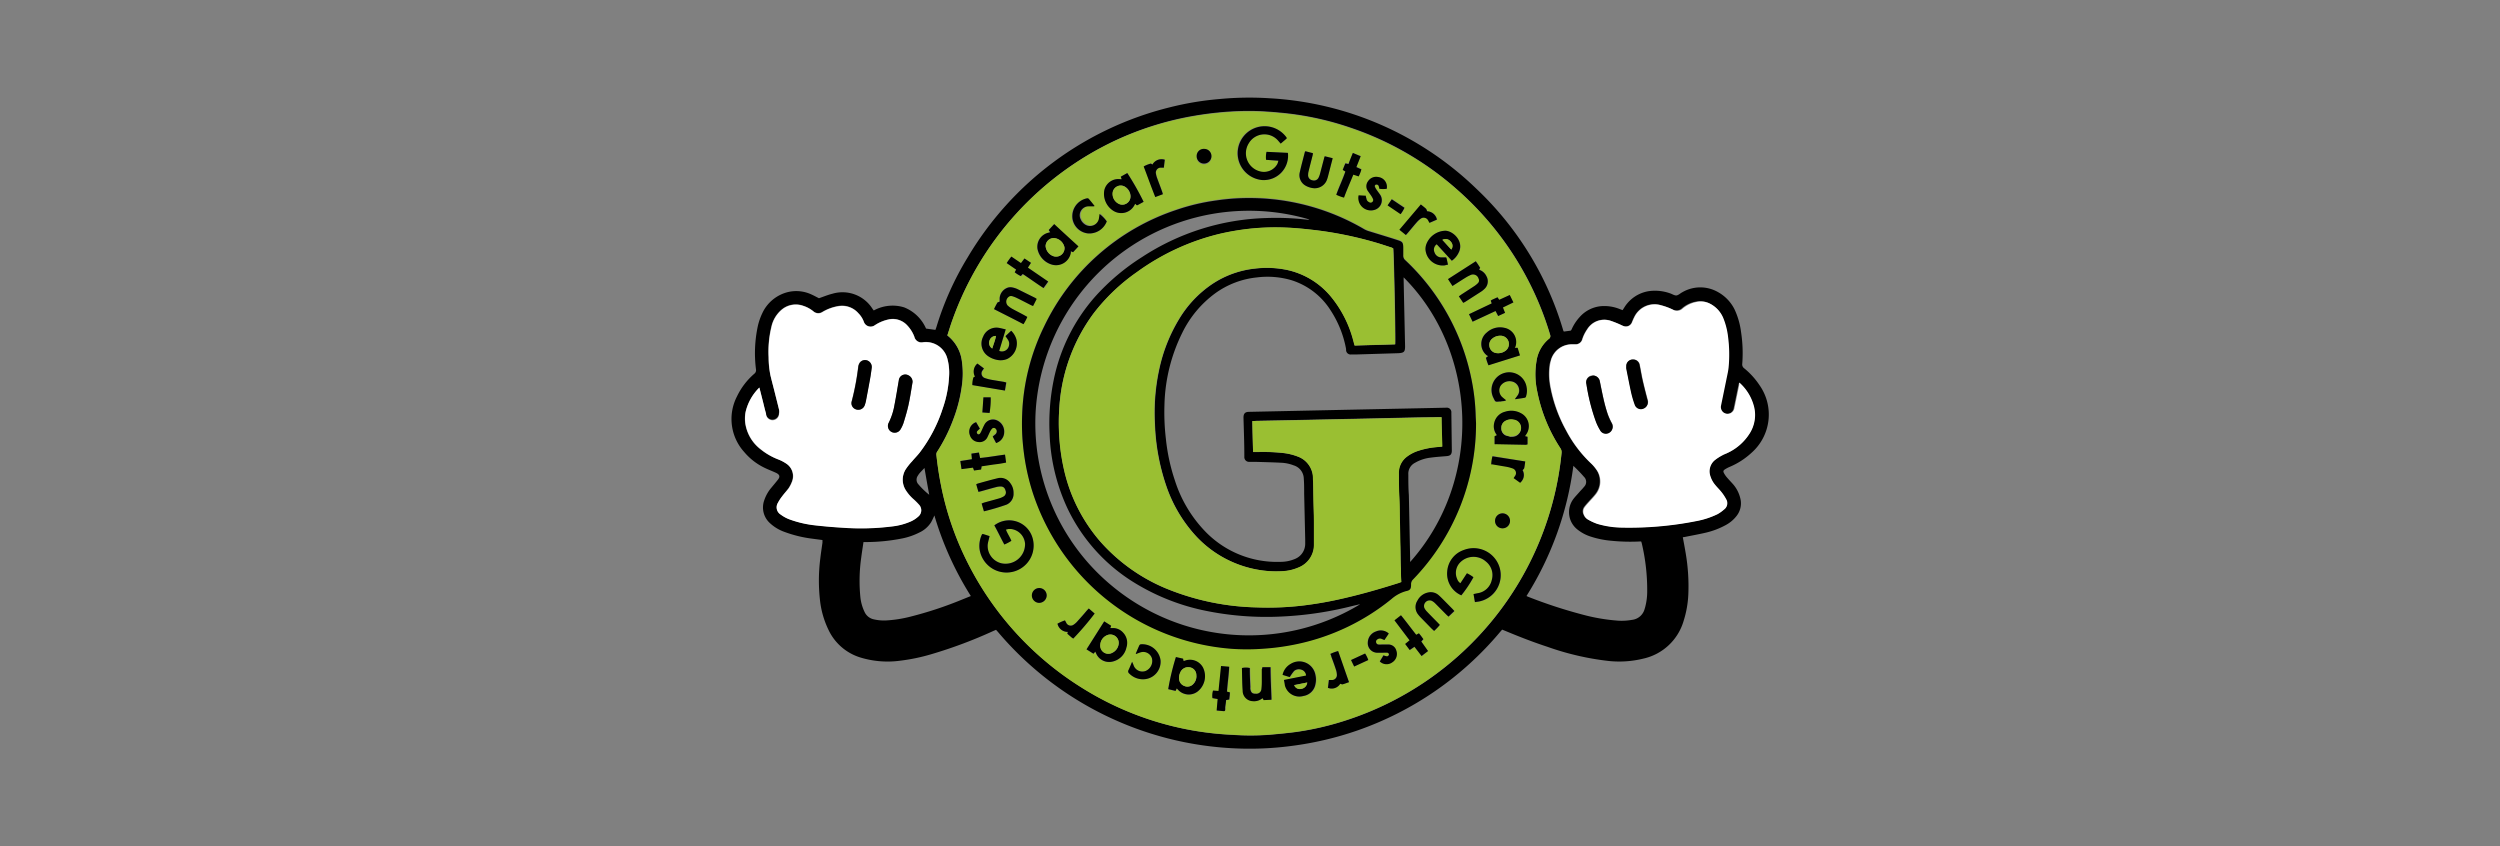
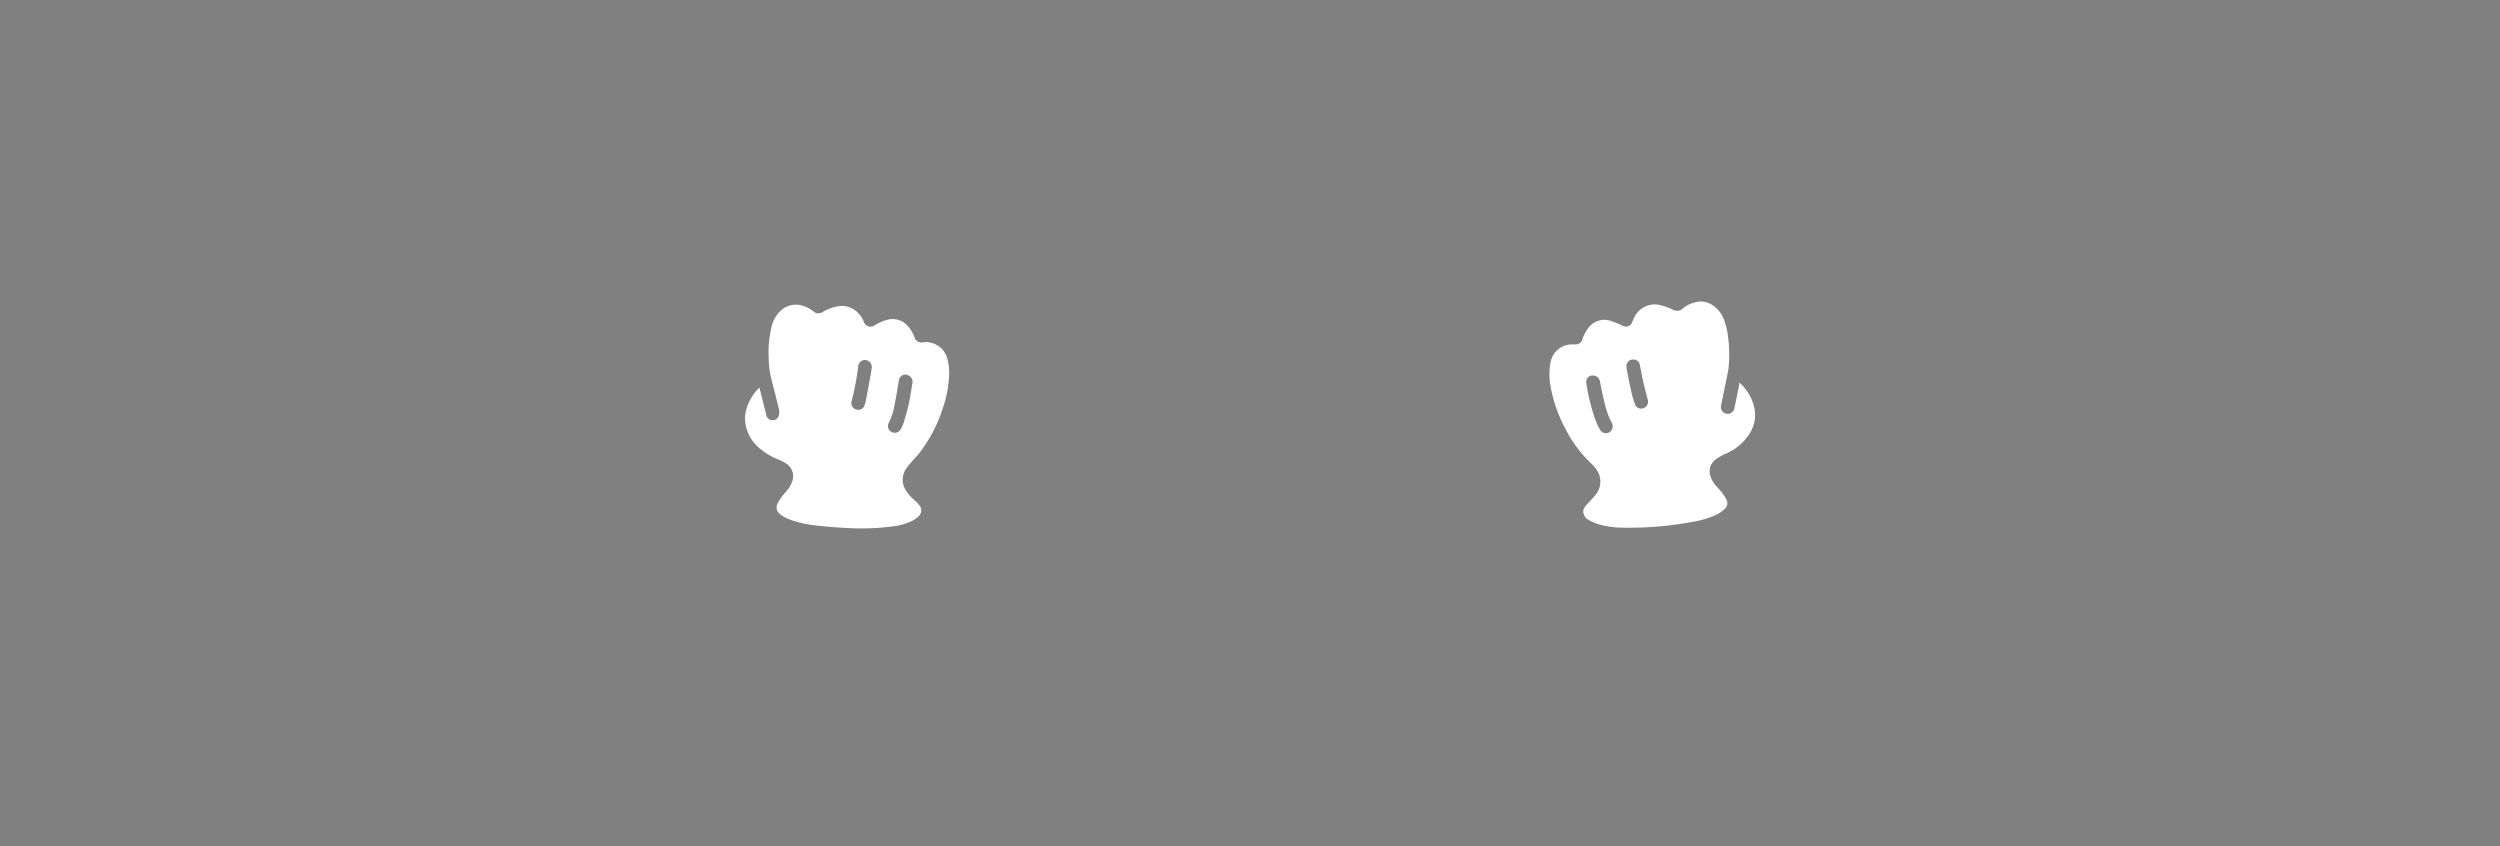
<svg xmlns="http://www.w3.org/2000/svg" id="レイヤー_1" data-name="レイヤー 1" width="384" height="130" viewBox="0 0 384 130">
  <rect x="0" y="0" width="384" height="130" fill="#808080" stroke="none" />
  <defs>
    <style>.cls-2{fill:#9abf32}</style>
  </defs>
-   <rect width="384" height="130" fill="none" />
-   <path d="M258.48 82.52c.14.77.28 1.48.4 2.21a30.14 30.14 0 01.45 6.5 15.63 15.63 0 01-.72 4.12 8.32 8.32 0 01-6.18 5.81 15.51 15.51 0 01-5.3.37 42.16 42.16 0 01-9.47-2.19c-2.2-.72-4.35-1.56-6.48-2.45l-.45-.18-.29.33a50.06 50.06 0 01-22 15.18 50.6 50.6 0 01-10.1 2.36 48.87 48.87 0 01-8.63.37 50.62 50.62 0 01-36.44-17.9l-.28-.31-.42.18a70.89 70.89 0 01-9.5 3.56 29 29 0 01-4.78 1 14.32 14.32 0 01-6.17-.5 8 8 0 01-4.87-4.25A13.91 13.91 0 01126 92.6a26.92 26.92 0 010-6.83c.09-.81.22-1.62.33-2.42v-.4l-1.5-.2a19 19 0 01-4.39-1.07 6.43 6.43 0 01-2.18-1.33 3.24 3.24 0 01-.87-3.51 5.84 5.84 0 011.1-1.94c.33-.4.66-.79 1-1.22s.32-.77-.31-1.06-1.18-.49-1.75-.77a9.38 9.38 0 01-3.11-2.41 7.56 7.56 0 01-1.13-8.53 10.7 10.7 0 012.68-3.51.69.69 0 00.25-.66 19.76 19.76 0 01.3-6.73 9.53 9.53 0 01.66-1.88 5.89 5.89 0 014-3.28 5.52 5.52 0 013.62.41c.38.17.75.38 1.09.55.7-.24 1.37-.52 2.06-.69a5.44 5.44 0 016.15 2.29c.06.09.13.17.21.28a6 6 0 014.66-.48 6.12 6.12 0 013.37 3.26l1.44.2.15-.42a46.23 46.23 0 014.83-10.76 50 50 0 0131-23 47.42 47.42 0 017.67-1.28 48.48 48.48 0 017.62-.12 49.64 49.64 0 0131.86 13.94 48.84 48.84 0 0113.26 21.58 1.55 1.55 0 00.08.23l.06.09.95-.13c.17 0 .21-.15.27-.27a7 7 0 011.18-1.8 5 5 0 013.29-1.7 6.31 6.31 0 012.76.39l.57.22.24-.37a5.42 5.42 0 013.73-2.54 6.87 6.87 0 013.3.32c.35.11.7.36 1 .33s.6-.34.92-.5a5.47 5.47 0 015.49 0 6.2 6.2 0 012.52 2.65 11.67 11.67 0 011 3.5 21.2 21.2 0 01.18 4.84.74.74 0 00.32.72 11.53 11.53 0 012.32 2.56 7.83 7.83 0 01-1.23 10.41 11.44 11.44 0 01-3.34 2.15 4.88 4.88 0 00-.75.4c-.24.16-.27.3-.13.56a3.43 3.43 0 00.41.61c.26.31.55.61.82.91a5.11 5.11 0 011.35 2.69 3.12 3.12 0 01-.62 2.34 5.23 5.23 0 01-1.76 1.47 12 12 0 01-3 1.13c-1.07.25-2.15.44-3.23.66zm-113-31a5.91 5.91 0 012.26 4 13.2 13.2 0 010 3.66 23.07 23.07 0 01-1.42 5.47A25 25 0 01144 69.3a.79.79 0 00-.17.52c.17 1.54.39 3.07.69 4.59a46.61 46.61 0 004.11 12 48.07 48.07 0 0017.37 19.1 47.4 47.4 0 0023.32 7.37 39.39 39.39 0 005.54 0c1.33-.11 2.65-.24 4-.41a44.65 44.65 0 008-1.85 48.18 48.18 0 0033-41 1.07 1.07 0 00-.18-.76 24.53 24.53 0 01-3.55-8.7 12.18 12.18 0 01-.12-4.66 5.48 5.48 0 011.9-3.5.49.49 0 00.19-.62 47.69 47.69 0 00-14.31-22.29 47.47 47.47 0 00-16.32-9.48 45.92 45.92 0 00-10.16-2.25c-1.34-.13-2.68-.25-4-.3a46.83 46.83 0 00-6.15.21c-1.53.15-3 .37-4.55.65a47.49 47.49 0 00-11.14 3.58 48.47 48.47 0 00-25.17 27.63c-.3.79-.52 1.57-.78 2.37zm121.63 7.3a1.62 1.62 0 01-.06.22c-.25 1.21-.49 2.42-.75 3.63a1.05 1.05 0 01-1.25.88 1 1 0 01-.8-1.3l.81-3.95a17.73 17.73 0 00.35-1.88 20.48 20.48 0 00-.08-4.76 10.91 10.91 0 00-.73-2.87 4.24 4.24 0 00-1.93-2.14 3.15 3.15 0 00-2.21-.32 4.46 4.46 0 00-2.09 1 1.25 1.25 0 01-1.5.18 10 10 0 00-1.83-.67 3.44 3.44 0 00-4.04 1.84 7.75 7.75 0 00-.35.78 1 1 0 01-1.23.63 3.56 3.56 0 01-.41-.17 16.93 16.93 0 00-1.66-.67 3.07 3.07 0 00-3.57 1.29 6.48 6.48 0 00-.51.88 5 5 0 00-.25.64 1.06 1.06 0 01-1.13.81h-.49a3.33 3.33 0 00-3.25 2.6 5 5 0 00-.15.53 10.73 10.73 0 00.12 3.53 22.28 22.28 0 002.39 6.56 19.1 19.1 0 003.85 5.08 5.88 5.88 0 01.79.93 3 3 0 01.54 1.35 3.12 3.12 0 01-.62 2.38c-.34.45-.75.86-1.13 1.28a9.25 9.25 0 00-.63.75 1.14 1.14 0 00-.11 1.13 1.47 1.47 0 00.68.79 9.28 9.28 0 001.4.64 14.42 14.42 0 003.86.57 46.07 46.07 0 006-.21 45.12 45.12 0 005.32-.76 13 13 0 003.3-1.02 4.91 4.91 0 001-.71 1.18 1.18 0 00.33-1.58 6.2 6.2 0 00-.74-1.12c-.29-.37-.64-.71-.94-1.07a3.84 3.84 0 01-.73-1.31 2.23 2.23 0 01.65-2.49 7.35 7.35 0 011.19-.77c.23-.14.5-.22.74-.34a7.92 7.92 0 003.49-3.09 5.3 5.3 0 00.65-3.89 7.36 7.36 0 00-2.19-3.75s.01-.05-.06-.08zm-150.51.73a7.91 7.91 0 00-2.08 3.69 5.37 5.37 0 000 2.15 6.22 6.22 0 002.3 3.65 10.11 10.11 0 002.62 1.48 6.45 6.45 0 011.33.69 2.3 2.3 0 01.84 2.79 4.83 4.83 0 01-.52 1c-.29.42-.65.8-.95 1.22a6.15 6.15 0 00-.65 1 1.31 1.31 0 00.44 1.8 5.2 5.2 0 001.47.78 16.25 16.25 0 003.89.88c1.36.15 2.73.28 4.1.35a39.48 39.48 0 007.53-.18 10.11 10.11 0 003.06-.81 4.43 4.43 0 001.08-.72 1.25 1.25 0 00.1-1.83 8.85 8.85 0 00-.81-.81 6.52 6.52 0 01-1.15-1.31 3 3 0 01-.09-3.28 9.53 9.53 0 011-1.26c.37-.45.79-.86 1.15-1.32a22.53 22.53 0 003.54-6.76 17.51 17.51 0 001-5.27 8 8 0 00-.27-2.38 3.41 3.41 0 00-3.74-2.55 1.12 1.12 0 01-1.34-.85 5.24 5.24 0 00-1.1-1.75 3 3 0 00-2.9-.89 5.88 5.88 0 00-2.09.89 1.09 1.09 0 01-1.67-.55 3.66 3.66 0 00-.83-1.3 3.33 3.33 0 00-3.16-1.1 7.26 7.26 0 00-2.39.89 1.14 1.14 0 01-1.4-.11 4.74 4.74 0 00-1.53-.83 3.36 3.36 0 00-3.4.65 4.76 4.76 0 00-1.51 2.55 16.17 16.17 0 00-.43 4.65 13.68 13.68 0 00.28 2.79c.19.81.41 1.61.61 2.41.24 1 .48 1.9.71 2.85a1.22 1.22 0 010 .6 1 1 0 01-2 0c-.15-.52-.27-1-.41-1.58-.17-.69-.37-1.47-.59-2.34zm117.87 32l.24.11a74.23 74.23 0 008.36 2.74 28.78 28.78 0 005.54.94 9 9 0 002.07-.13 2.26 2.26 0 001.94-1.69 2.76 2.76 0 00.08-.27 9.37 9.37 0 00.31-2.3 31.2 31.2 0 00-.84-7.52 2.67 2.67 0 00-.09-.26h-.19a29.37 29.37 0 01-4.4-.11 14 14 0 01-3.19-.65 6.28 6.28 0 01-2.13-1.18 3.39 3.39 0 01-.53-4.54c.28-.38.62-.72.93-1.08s.51-.53.73-.82a1.07 1.07 0 000-1.55c-.49-.57-1-1.09-1.63-1.69a49.48 49.48 0 01-7.16 19.93zm-85.35 0a49.38 49.38 0 01-5.6-12.38 10.61 10.61 0 01-.51 1.06 4.23 4.23 0 01-1.79 1.56 10.2 10.2 0 01-2.57.9 28.71 28.71 0 01-5.55.57h-.47c-.12.84-.25 1.63-.35 2.42a25.26 25.26 0 00-.13 6 6.87 6.87 0 00.65 2.32 2 2 0 001.33 1.11 6.9 6.9 0 002 .19 19.39 19.39 0 003.7-.58 58 58 0 007.93-2.62zM142 71.88c-.28.3-.52.54-.74.79a2.86 2.86 0 00-.28.4 1.05 1.05 0 000 1.22 11.75 11.75 0 001.75 1.71c-.25-1.35-.49-2.7-.73-4.12z" />
-   <path class="cls-2" d="M145.52 51.5c.26-.8.5-1.58.77-2.34a48.41 48.41 0 0125.17-27.63A47.49 47.49 0 01182.6 18c1.51-.29 3-.5 4.55-.65a46.83 46.83 0 016.15-.21c1.34.05 2.69.16 4 .3a45.37 45.37 0 0110.16 2.25 48 48 0 0130.63 31.77.49.49 0 01-.19.62 5.48 5.48 0 00-1.9 3.39 12.6 12.6 0 00.12 4.66 24.53 24.53 0 003.55 8.7 1.07 1.07 0 01.18.76 48.18 48.18 0 01-33 41 44.85 44.85 0 01-8 1.85c-1.32.17-2.64.29-4 .41a39.42 39.42 0 01-5.54 0 47.47 47.47 0 01-23.31-7.31 48 48 0 01-17.38-19.11 45.74 45.74 0 01-4.11-12c-.3-1.52-.52-3-.69-4.59a.78.78 0 01.17-.52 25.64 25.64 0 002.36-4.64 23.07 23.07 0 001.42-5.47 13.2 13.2 0 000-3.66 6 6 0 00-2.25-4.05zm81.2 13.5c0-.42-.05-.86-.06-1.29a31.71 31.71 0 00-.57-5.14 34.34 34.34 0 00-10.22-18.67.9.9 0 01-.33-.78V37.9c0-.7-.12-.86-.77-1.07-1.47-.47-3-.92-4.43-1.38a3.79 3.79 0 01-.75-.3 34.94 34.94 0 00-17-4.81 34.23 34.23 0 00-5.81.37 32.18 32.18 0 00-6.13 1.46 34.54 34.54 0 00-20.27 17.89A33.25 33.25 0 00157 63.48a35 35 0 001.58 12 34.89 34.89 0 0030.48 24.1 33.26 33.26 0 004.89 0 36.35 36.35 0 005.4-.75A34.09 34.09 0 00213.74 92a5.71 5.71 0 012.26-1.26c.62-.15.78-.39.74-1a1 1 0 01.31-.79A34.44 34.44 0 00226.72 65zm-.17 27.51l.62-.09a4.12 4.12 0 003.19-5.18 4.17 4.17 0 00-5.52-2.73 3.77 3.77 0 00-2.54 3.31 3.6 3.6 0 002.17 3.65 20.11 20.11 0 001.86-2.78 5.79 5.79 0 00-1-.61l-1.05 1.53a1.23 1.23 0 01-.49-.63 2.31 2.31 0 01.43-2.54 2.88 2.88 0 014.05-.14 2.68 2.68 0 01.88 2.8 2.63 2.63 0 01-2.15 2.02l-.62.13c.02.41.09.8.17 1.23zm-30.19-67.8a3.9 3.9 0 01-.18.52 2.35 2.35 0 01-2.49 1.17 2.87 2.87 0 01-1.89-4.4 2.79 2.79 0 014.55-.34l.35.4.91-.78a.55.55 0 000-.12l-.06-.1a4.16 4.16 0 10-3.75 6.59 3.66 3.66 0 003.93-2.73 3.62 3.62 0 00.11-1.44l-3.28-.16a3.43 3.43 0 00-.07 1.23zM152 82.35l-1.1-.35-.11.12a4.11 4.11 0 00-.32 2.39 4.18 4.18 0 005.94 3 4.12 4.12 0 002.16-4.93 3.74 3.74 0 00-5.86-1.89c.5 1 1 2 1.54 2.94a8.4 8.4 0 001.08-.57c-.25-.61-.6-1.12-.84-1.72l.49-.1a1 1 0 01.24 0 2.44 2.44 0 012.22 2.28 3 3 0 01-3.6 3 2.73 2.73 0 01-2.14-2.88c.07-.4.2-.8.3-1.29zM175.66 31a40 40 0 00-2.49-4.43l-1 .56c0 .15.08.26.12.39a.35.35 0 01-.14 0 2.2 2.2 0 00-2.5 1.65 3.08 3.08 0 001.3 3.15 2.28 2.28 0 003.34-.86c0-.06.07-.11.1-.16s.18.3.38.19.59-.34.89-.49zm57 22.44l.08-.21a2.21 2.21 0 00-1.67-2.87 3 3 0 00-2.73.71 2.25 2.25 0 000 3.52 1.23 1.23 0 00.2.1l-.34.27c.06.21.11.39.17.57s.14.37.22.58l4.84-1.52c-.13-.42-.25-.79-.36-1.17zm-51.92 52.32l.16.17a2.23 2.23 0 003.11.26 3 3 0 00.75-3.65 2.27 2.27 0 00-2.57-1.1c-.13 0-.25.08-.4.13 0-.14-.05-.25-.07-.37l-1.11-.25a39.14 39.14 0 00-1.18 4.93l1.13.27c.07-.15.12-.27.19-.41zm-15.1-67.9l-3.76-3.43-.84.91.22.34-.38.1a2.22 2.22 0 00-1.57 2.44 3.15 3.15 0 002.24 2.44 2.31 2.31 0 002.88-1.81c0-.08 0-.15.05-.25l.34.15zm2.59 62.25l.12.27a2.18 2.18 0 002.59 1.25 2.81 2.81 0 002.06-2.16 2.28 2.28 0 00-.5-2.28 2.07 2.07 0 00-1.67-.71h-.3c0-.13.08-.23.12-.36l-1.06-.67-2.72 4.3 1.07.67a4.12 4.12 0 00.3-.33zm66-33.1a2.2 2.2 0 01.12-.19 2.24 2.24 0 00-.79-3.34 3 3 0 00-2.41-.21 2.27 2.27 0 00-1.64 1.73 2.08 2.08 0 00.28 1.68l.11.21-.33.15v1.16a1.47 1.47 0 00.26 0l4.52.09a1 1 0 00.28-.06v-1.15zm-37 37.45c.07.31.11.57.19.81a2.28 2.28 0 002.85 1.65 2.25 2.25 0 001.85-1.83 3 3 0 000-1.37 2.51 2.51 0 00-3.82-1.72 2.55 2.55 0 00-1.23 1.68l1.1.34a7 7 0 01.67-.94 1.13 1.13 0 011.08-.21 1 1 0 01.76.91zm-42.75-53.87c-.4-.09-.71-.17-1-.22a2.2 2.2 0 00-2.5 1.37 2.33 2.33 0 00.71 2.92 3.61 3.61 0 001.57.64 2.46 2.46 0 001.44-.17 2.65 2.65 0 001.4-3 3.11 3.11 0 00-.8-1.33l-.88.83.4.58a1.08 1.08 0 01.15.82 1.1 1.1 0 01-1.51.87zM223 40.05a3 3 0 001.09-1.23c.83-1.68-.8-3.31-2.05-3.38a3.22 3.22 0 00-3 2.2 2.82 2.82 0 00-.09.64 2.66 2.66 0 002.9 2.49c.18 0 .36-.07.56-.11-.08-.34-.14-.63-.2-.92a1.38 1.38 0 00-.08-.2h-.79a1.13 1.13 0 01-1-.78 1 1 0 01.34-1.24zm.07 3.88l.39-.23c.55-.35 1.09-.71 1.65-1.05a5.4 5.4 0 01.75-.4.88.88 0 011.28.54.59.59 0 01-.1.68 3.51 3.51 0 01-.56.46l-2 1.3-.37.27.67 1c.11-.06.2-.09.28-.14l2.43-1.56a3.9 3.9 0 00.51-.4 1.6 1.6 0 00.34-2 1.88 1.88 0 00-1-.94.54.54 0 01-.12-.09l.16-.25-.31-.49c-.11-.17-.23-.33-.36-.52l-4.27 2.74c.21.39.43.72.66 1.08zm-70.42 3.55l4.52 2.3a8.09 8.09 0 00.59-1.12l-.39-.22c-.63-.32-1.26-.63-1.88-1a3.38 3.38 0 01-.76-.54.91.91 0 01.33-1.42.65.65 0 01.39 0 4.48 4.48 0 01.72.28c.71.35 1.41.71 2.11 1.07l.36.16c.19-.38.38-.73.56-1.1l-.24-.16-2.66-1.34a3.22 3.22 0 00-.81-.27 1.53 1.53 0 00-.64 0 1.84 1.84 0 00-1.33 1.63v.54c-.16.08-.31.11-.37.2-.15.33-.29.63-.47.99zm41.22 55v1.92a11.24 11.24 0 01-.06 1.42c-.06.5-.37.71-.88.72s-.71-.17-.82-.7v-.32c0-.84-.05-1.68-.08-2.52a2.71 2.71 0 000-.41 3 3 0 00-1.21 0v.08c0 1.14 0 2.28.11 3.42a1.61 1.61 0 001.51 1.59 1.93 1.93 0 001.39-.35 1.45 1.45 0 01.18-.1l.14.29 1.21-.06c-.05-1.71-.1-3.35-.15-5zM203.48 24l-.14.43c-.2.75-.39 1.5-.59 2.25a2.78 2.78 0 01-.21.57.86.86 0 01-1.62-.42 2.52 2.52 0 01.06-.48c.2-.82.42-1.63.62-2.45a3.18 3.18 0 00.06-.37l-1.15-.3c0 .08-.09.11-.1.15-.26 1-.55 2.07-.78 3.12a1.83 1.83 0 00.87 2 2.89 2.89 0 001.11.39 2 2 0 002.14-1.13 4.52 4.52 0 00.21-.62c.19-.72.38-1.44.56-2.17 0-.21.1-.41.17-.67-.42-.13-.8-.23-1.21-.3zm-52.35 54.54a33.34 33.34 0 003.47-1 1.79 1.79 0 001.08-1.77 2.41 2.41 0 00-.52-1.56 1.79 1.79 0 00-1.9-.73c-1 .25-2.07.55-3.1.83l-.21.1c.12.39.23.77.34 1.17l.45-.11 2.32-.64a2.34 2.34 0 01.64-.08c.42 0 .64.21.76.66a.72.72 0 01-.35.9 3.65 3.65 0 01-.71.29c-.72.21-1.44.4-2.16.6-.15 0-.29.11-.46.17zm69.15 18.37a9.21 9.21 0 00.88-.89l-.3-.32c-.56-.57-1.13-1.14-1.68-1.72a2.1 2.1 0 01-.38-.52.77.77 0 01.17-.93.76.76 0 011-.2 2.44 2.44 0 01.52.39c.59.58 1.17 1.18 1.75 1.77l.29.26.9-.86-.28-.31-1.59-1.58a7.81 7.81 0 00-.59-.56 1.82 1.82 0 00-1.6-.41 2.43 2.43 0 00-1.65 1.22 1.82 1.82 0 00.11 2.14 3.81 3.81 0 00.37.43l1.71 1.75zm12.43-35.64v.07c.49-.07 1-.14 1.46-.23.08 0 .16-.14.19-.23a2.84 2.84 0 00.09-1.33 2.71 2.71 0 10-5.07 1.65c.26.55.26.55.85.49a1.75 1.75 0 00.24 0c.26-.08.56 0 .82-.2-.23-.19-.46-.35-.65-.53a1.39 1.39 0 01-.21-1.66 1.66 1.66 0 011.75-.69 1.38 1.38 0 011.1 1.17 1.28 1.28 0 01-.24 1 4.87 4.87 0 01-.33.49zm-58.26 39.14h.07c.25-.09.5-.2.76-.27a1.41 1.41 0 011.67 1 1.68 1.68 0 01-1 1.94 1.44 1.44 0 01-1.83-.91c-.05-.15-.12-.28-.22-.51-.21.48-.36.89-.55 1.27a.41.41 0 00.12.54 3 3 0 002.49.85 2.7 2.7 0 002.31-2.88 2.84 2.84 0 00-3-2.47.36.36 0 00-.25.15c-.21.42-.39.88-.57 1.29zM168 31.69l.06-.07c-.3-.38-.6-.76-.92-1.13a.35.35 0 00-.29 0 2.8 2.8 0 00-2.17 3.24 2.71 2.71 0 002.37 2.14A2.86 2.86 0 00170 34a4.93 4.93 0 00-1-1.21c0 .27-.06.54-.12.8a1.39 1.39 0 01-2.07.84 1.82 1.82 0 01-.71-.82 1.39 1.39 0 011.28-1.95zm45.28 65.62a1.88 1.88 0 00-2-.33 1.83 1.83 0 00-1.22 1.64 1.46 1.46 0 001.54 1.61h.81a4 4 0 01.69 0 .3.3 0 01.21.24.37.37 0 01-.17.28.47.47 0 01-.31 0 2.52 2.52 0 01-.36-.12c-.2.33-.38.64-.57.94a1.48 1.48 0 001.9.15 1.52 1.52 0 00.64-1.81 1.26 1.26 0 00-1.24-.94h-1a4.7 4.7 0 01-.53 0 .43.43 0 01-.15-.78.61.61 0 01.65-.09l.44.18c.27-.34.48-.64.71-.97zM153 68.05a1.81 1.81 0 001.29-1.7 1.89 1.89 0 00-1.05-1.79 1.48 1.48 0 00-2 .66c-.15.27-.26.56-.4.85a2.89 2.89 0 01-.22.43c-.13.19-.27.22-.41.13a.32.32 0 01-.05-.5 3.81 3.81 0 01.35-.32l-.58-1a1.54 1.54 0 00-.94 2 1.45 1.45 0 001.31 1 1.3 1.3 0 001.39-.79c.14-.28.25-.57.4-.85a1.8 1.8 0 01.28-.4.38.38 0 01.49-.07.6.6 0 01.23.35.6.6 0 01-.24.61l-.37.3c.13.44.31.77.52 1.09zm55.73-38a1.93 1.93 0 002.4 2.2 1.54 1.54 0 00.94-2.29c-.19-.28-.4-.55-.59-.83a2.05 2.05 0 01-.25-.46.24.24 0 01.26-.32.33.33 0 01.33.25c0 .12.06.26.1.4a4.27 4.27 0 001.08 0 1.51 1.51 0 00-1.29-1.79 1.47 1.47 0 00-1.54.62 1.28 1.28 0 000 1.59c.16.24.34.46.49.7a2.3 2.3 0 01.25.46.4.4 0 01-.12.48.39.39 0 01-.49.05.66.66 0 01-.38-.45c0-.17-.07-.34-.11-.53zm-54.36 39.78c-1.31.12-2.55.4-3.83.49-.06-.3-.12-.54-.18-.84l-1.15.17c0 .31 0 .58.07.86l-1.77.28c.06.44.12.82.18 1.24l1.76-.23c.06.16.1.29.16.44l1.09-.15c0-.18.05-.32.07-.49l1.86-.28a18.88 18.88 0 001.91-.3c-.06-.4-.11-.78-.17-1.19zm1.49-28a4.81 4.81 0 001 .63l.3-.32c1.07.7 2.1 1.46 3.19 2.16l.72-1-3.19-2.19.47-.74-1-.67-.54.71-1.47-1a9.81 9.81 0 00-.72 1l1.45 1zM219.35 100l-1-1.42.32-.36-.34-.47c-.11-.15-.23-.29-.34-.43l-.42.23c-.79-1-1.53-2-2.34-3l-1 .78 2.32 3.07-.68.56.7.93.73-.5 1.09 1.42zm6.84-50.57l3.51-1.65c.14.28.26.5.4.77l1.06-.49-.33-.82 1.61-.78c-.19-.4-.37-.75-.56-1.14l-1.62.74-.26-.39-.79.36a2.56 2.56 0 00-.25.16l.15.42-3.49 1.66c.21.39.38.73.57 1.14zm-39.31 59.72l1 .09c.29 0 .32 0 .36-.29v-.28c0-.37.08-.75.13-1.12l.49-.09c0-.38.07-.73.1-1.09l-.45-.12c.09-1.27.28-2.53.34-3.82l-1.25-.11c-.13 1.3-.26 2.55-.39 3.83l-.84-.06a2.72 2.72 0 00-.09 1.16l.8.14c-.08.55-.14 1.1-.2 1.74zm20.92-85.66c-.24.58-.46 1.1-.67 1.63l-.48-.1c-.14.35-.28.68-.41 1a4.5 4.5 0 00.41.25c-.44 1.19-1 2.35-1.4 3.57a8.18 8.18 0 001.19.44l1.43-3.53.82.27a4.64 4.64 0 00.42-1.08l-.77-.35c.23-.57.43-1.1.66-1.67-.42-.12-.78-.27-1.2-.43zm26.48 47.39l-5-.85a6.34 6.34 0 00-.19 1.24.77.77 0 00.17 0c.65.11 1.31.21 2 .34a5.92 5.92 0 011.1.28.75.75 0 01.36 1.2c-.05.09-.11.17-.19.29l1 .72a1.65 1.65 0 00.51-.76 1.54 1.54 0 00-.12-1.15 1.28 1.28 0 00.25-.35c.02-.25.05-.57.11-.96zm-16-39.48L215 35.3l1 .81.33-.37c.46-.54.9-1.09 1.37-1.62a3.06 3.06 0 01.6-.54.76.76 0 011.12.29 4.13 4.13 0 01.2.37l1.15-.5a1.6 1.6 0 00-1.51-1.28c-.07-.16-.08-.3-.16-.38-.3-.24-.56-.43-.86-.68zm-39.47-5.65c0-.41.09-.81.13-1.24a1.59 1.59 0 00-1.9.74c-.1-.06-.19-.17-.25-.15a4.09 4.09 0 00-1.09.44c.6 1.58 1.15 3.13 1.78 4.7l1.17-.44c-.05-.17-.09-.31-.14-.45-.25-.66-.5-1.32-.74-2a4.38 4.38 0 01-.19-.71.77.77 0 01.74-.92zm-28.68 30.09a1.6 1.6 0 00-.32 2c-.1.06-.23.1-.24.16a3.56 3.56 0 00-.16 1.15l5 .84c.07-.43.14-.82.21-1.23a3.54 3.54 0 00-.39-.11c-.55-.09-1.1-.17-1.64-.27a6.82 6.82 0 01-1.26-.31.75.75 0 01-.35-1.18c.05-.09.12-.17.21-.3zm14.72 42.25a43.65 43.65 0 003.28-3.85l-.9-.78-.33.35c-.46.52-.9 1-1.37 1.57a3.78 3.78 0 01-.63.57.75.75 0 01-1.14-.31l-.19-.35a7.44 7.44 0 00-1.15.51 1.6 1.6 0 001.58 1.26l-.08.28.67.58zm42.36 6.69c-.58-1.63-1.11-3.2-1.7-4.78a7 7 0 00-1.19.44c.05.16.09.29.14.41.24.68.49 1.35.71 2a3.06 3.06 0 01.15.8.76.76 0 01-.83.8h-.4c-.05.42-.1.81-.15 1.2a1.53 1.53 0 001.89-.62c.12 0 .25.12.35.09.33-.12.64-.2 1.03-.34zM159.57 92.6a1.16 1.16 0 001.2-1.08 1.18 1.18 0 00-1.12-1.21 1.15 1.15 0 00-.08 2.29zm71.22-11.45a1.13 1.13 0 001.15-1.15 1.15 1.15 0 00-2.3 0 1.13 1.13 0 001.15 1.15zM185 22.87a1.1 1.1 0 00-1.2 1.13 1.14 1.14 0 102.27 0 1.11 1.11 0 00-1.07-1.13zm30.18 10a5.25 5.25 0 00.59-1l-1.95-1.31-.64.94zM208 102.38l2.16-1a4.24 4.24 0 00-.49-1l-2.16 1zm-56-38.95c.09-.82.15-1.58.17-2.39h-1.12c-.05.77-.11 1.52-.16 2.32z" />
  <path d="M267.15 58.8c.07 0 .1 0 .12.05a7.32 7.32 0 012.19 3.75 5.3 5.3 0 01-.65 3.89 8 8 0 01-3.49 3.09c-.24.12-.51.2-.74.34a7.35 7.35 0 00-1.19.77 2.23 2.23 0 00-.65 2.49 3.84 3.84 0 00.73 1.31c.3.37.65.7.94 1.07a7 7 0 01.74 1.12 1.19 1.19 0 01-.33 1.58 5.78 5.78 0 01-1 .71 12.63 12.63 0 01-3.28 1.08 53.22 53.22 0 01-11.31 1 14 14 0 01-3.86-.57 8 8 0 01-1.4-.64 1.47 1.47 0 01-.68-.79 1.14 1.14 0 01.11-1.13c.19-.26.41-.5.63-.75.38-.43.79-.83 1.13-1.28a3.12 3.12 0 00.62-2.38 3 3 0 00-.54-1.35 5.88 5.88 0 00-.79-.93 19.31 19.31 0 01-3.85-5.08 22.28 22.28 0 01-2.39-6.56 10.21 10.21 0 01-.12-3.53 5 5 0 01.11-.56 3.34 3.34 0 013.25-2.6h.49a1.07 1.07 0 001.13-.81 6.08 6.08 0 01.25-.64 6.48 6.48 0 01.51-.88 3.07 3.07 0 013.57-1.29 14.77 14.77 0 011.66.67 2.37 2.37 0 00.41.17 1 1 0 001.23-.63c.12-.26.22-.53.35-.78a3.46 3.46 0 014.09-1.81 10 10 0 011.83.67 1.25 1.25 0 001.5-.18 4.66 4.66 0 012.09-1 3.15 3.15 0 012.21.32 4.33 4.33 0 011.93 2.14 11 11 0 01.73 2.87 21 21 0 01.08 4.76c-.07.63-.23 1.26-.35 1.88l-.81 3.95a1 1 0 102.05.42l.75-3.63a1.31 1.31 0 010-.3zm-22.48-1.12a1.59 1.59 0 00-.23 0 1 1 0 00-.77 1.25 29.62 29.62 0 001.47 5.79 8 8 0 00.63 1.28 1 1 0 001.45.37 1.07 1.07 0 00.33-1.47 10.73 10.73 0 01-.6-1.34 18.91 18.91 0 01-.57-2c-.24-1-.44-2-.65-3.07a1.08 1.08 0 00-1.06-.81zm6.16-2.46a1 1 0 00-1 1 1.66 1.66 0 000 .32c.24 1.23.47 2.45.75 3.67a15.39 15.39 0 00.55 1.87 1 1 0 001.33.61 1.05 1.05 0 00.63-1.33c-.27-1-.53-2-.75-3-.18-.79-.31-1.6-.47-2.4a1 1 0 00-1.04-.74zm-134.19 4.31l.62 2.44c.13.53.25 1.06.41 1.58a1 1 0 002 0 1.52 1.52 0 000-.6c-.23-.95-.47-1.9-.71-2.85-.2-.8-.42-1.6-.61-2.41a14.59 14.59 0 01-.28-2.79 16.14 16.14 0 01.43-4.65 4.78 4.78 0 011.5-2.6 3.36 3.36 0 013.4-.65 4.64 4.64 0 011.53.83 1.14 1.14 0 001.4.11 6.85 6.85 0 012.39-.89 3.33 3.33 0 013.13 1.08 3.66 3.66 0 01.83 1.3 1.1 1.1 0 001.67.55 6.26 6.26 0 012.09-.89 3 3 0 012.9.89 5.24 5.24 0 011.1 1.75 1.12 1.12 0 001.34.85 3.4 3.4 0 013.74 2.55 8.33 8.33 0 01.27 2.38 17.88 17.88 0 01-1 5.27 22.53 22.53 0 01-3.54 6.76c-.36.46-.78.87-1.15 1.32a8.92 8.92 0 00-1 1.26 3 3 0 00.09 3.28 6.25 6.25 0 001.15 1.31 10.32 10.32 0 01.81.81 1.25 1.25 0 01-.1 1.83 4.43 4.43 0 01-1.08.72 9.83 9.83 0 01-3.06.81 37.91 37.91 0 01-7.53.18c-1.37-.08-2.74-.2-4.1-.35a16.86 16.86 0 01-3.89-.88 5.46 5.46 0 01-1.47-.78 1.3 1.3 0 01-.44-1.8 6.59 6.59 0 01.65-1c.31-.42.66-.79 1-1.22a4.83 4.83 0 00.52-1 2.29 2.29 0 00-.84-2.79 6 6 0 00-1.33-.69 9.83 9.83 0 01-2.63-1.55 6.14 6.14 0 01-2.3-3.65 5.19 5.19 0 010-2.15 7.64 7.64 0 012.09-3.67zm23.53-.85a1.11 1.11 0 00-.6-1 1 1 0 00-1.51.79c-.21 1.23-.4 2.47-.65 3.69a10 10 0 01-.89 2.78 1 1 0 101.82 1 5.32 5.32 0 00.46-1c.28-.95.57-1.9.78-2.87s.42-2.26.59-3.39zm-6.27-2.22a1.07 1.07 0 00-.71-1.1 1 1 0 00-1.16.36 1.4 1.4 0 00-.22.6 39.68 39.68 0 01-1 5.29 1 1 0 00.67 1.27 1 1 0 001.32-.65 3.26 3.26 0 00.18-.63c.22-1.16.45-2.32.65-3.48.13-.57.2-1.12.27-1.66z" fill="#fff" />
-   <path d="M226.72 65a34.44 34.44 0 01-9.67 24 1 1 0 00-.31.79c0 .63-.12.88-.74 1a5.64 5.64 0 00-2.26 1.21 34.09 34.09 0 01-14.38 6.9 36.35 36.35 0 01-5.4.75 33.26 33.26 0 01-4.89 0 34.89 34.89 0 01-30.48-24.1 34.1 34.1 0 01-1.37-6.4 33.61 33.61 0 01-.21-5.58 33.25 33.25 0 013.37-13.42 34.57 34.57 0 0120.27-17.89 32.18 32.18 0 016.13-1.46 34.23 34.23 0 015.81-.37 34.94 34.94 0 0117 4.81 3.79 3.79 0 00.75.3c1.48.46 3 .91 4.43 1.38.65.21.75.38.77 1.07v1.22a.91.91 0 00.33.78 34.34 34.34 0 0110.22 18.64 31.71 31.71 0 01.57 5.14c.01.34.04.77.06 1.23zm-34.36-.3c0 1.59.07 3.14.11 4.74h.73a28.93 28.93 0 014 .16 8.63 8.63 0 012.17.54 3.54 3.54 0 012.34 3.45c0 .91 0 1.82.06 2.73 0 1.36.07 2.72.09 4.08 0 1.11.06 2.23 0 3.34a3.74 3.74 0 01-2.36 3.43 6.69 6.69 0 01-2.57.58 16.3 16.3 0 01-3.82-.25 16.91 16.91 0 01-9.63-5.42 21.79 21.79 0 01-4.37-7.58 33 33 0 01-1.7-9.39 31.48 31.48 0 01.64-8.27 24.86 24.86 0 013.11-7.88 16.93 16.93 0 015.08-5.34 14.64 14.64 0 016.57-2.36 15.3 15.3 0 014.43.12 12 12 0 017.32 4.32 17.72 17.72 0 013.33 6.61l.21.78c2.09-.08 4.16-.11 6.22-.19.09-.44-.2-14.17-.3-14.75l-.4-.16c-.79-.25-1.57-.52-2.37-.75a58.85 58.85 0 00-9.29-1.89c-1.39-.16-2.78-.31-4.18-.37a37.79 37.79 0 00-6.11.2 39.5 39.5 0 00-4.17.72 35.79 35.79 0 00-12.84 5.91A29.81 29.81 0 00168 48.1a27 27 0 00-5.28 14.34 32.11 32.11 0 000 4.6 30.68 30.68 0 00.76 5.23 25.32 25.32 0 005.52 10.9 27.51 27.51 0 0010.48 7.37A38.84 38.84 0 00193 93.29a44.4 44.4 0 007.2-.3q2.6-.31 5.14-.87c3.2-.69 6.34-1.61 9.47-2.58l.4-.15c0-.71-.05-1.4-.07-2.1 0-1.1 0-2.2-.07-3.3s0-2.5-.08-3.75-.05-2.5-.08-3.75-.06-2.5-.08-3.75a3.11 3.11 0 011.3-2.64 5.76 5.76 0 011.51-.8 12.45 12.45 0 013.31-.65l.55-.06c0-1.53-.07-3-.11-4.52h-.32l-3.07.03-8 .18-3.39.07-3.75.08-3.75.08-6.12.12zm23.24-22.1v.4c.07 3.4.15 6.8.22 10.19 0 .84-.15 1-1 1.06l-6.6.2h-.69a.7.7 0 01-.77-.63 1.42 1.42 0 010-.2 16.14 16.14 0 00-2.41-6 11 11 0 00-5.88-4.55 13 13 0 00-5.4-.46 13.2 13.2 0 00-6.41 2.44 16.49 16.49 0 00-5.07 6.08 26.32 26.32 0 00-2.73 11.07 34.89 34.89 0 00.22 5.21 29.49 29.49 0 001.4 6.44A20 20 0 00185 81.5a15.3 15.3 0 0011.64 4.8 5.69 5.69 0 002.3-.46 2.51 2.51 0 001.54-2.35v-.65l-.16-7c0-.79 0-1.58-.06-2.36a2.17 2.17 0 00-1.55-2 6 6 0 00-1.87-.4c-1.34-.07-2.69-.1-4-.14h-.94a.72.72 0 01-.77-.76V70c0-2-.08-3.91-.13-5.87 0-.59.24-.86.82-.87l3.3-.07 11.3-.24 13-.27 2.73-.06a.7.7 0 01.78.75.86.86 0 000 .16l.07 5.67c0 .58-.21.81-.79.86-.81.07-1.63.12-2.43.23a6.16 6.16 0 00-2.46.81 1.87 1.87 0 00-1 1.79c0 1 0 2.09.08 3.14.07 3.29.13 6.58.2 9.87a3.66 3.66 0 000 .42c11.34-12.72 10.32-32.41-1-43.72zm-14.49-8.82a.62.62 0 00-.14-.1l-.23-.08a32.83 32.83 0 00-41.67 29.71 32.4 32.4 0 0011.62 26.59 32.93 32.93 0 0037.92 3.1l.31-.2-1.11.26A54.17 54.17 0 01197 94.69a46.56 46.56 0 01-12.4-1 33.63 33.63 0 01-10.28-4.14A27 27 0 01164 78.16a29.33 29.33 0 01-2.78-11.53 33.27 33.27 0 01.63-8.27 27.64 27.64 0 016.43-12.87 34.37 34.37 0 017.13-6 36.68 36.68 0 0119.09-6 40.8 40.8 0 015.3.15zm25.44 58.7c-.08-.43-.14-.81-.22-1.23l.62-.13a2.61 2.61 0 002.19-2.05 2.65 2.65 0 00-.88-2.8 2.88 2.88 0 00-4 .14 2.29 2.29 0 00-.43 2.54 1.23 1.23 0 00.49.63l1-1.53a5.43 5.43 0 011 .61 18.46 18.46 0 01-1.86 2.78 3.61 3.61 0 01-2.17-3.65 3.76 3.76 0 012.54-3.31 4.17 4.17 0 015.52 2.73 4.12 4.12 0 01-3.19 5.18zm-30.19-67.8l-1.89-.13a3.42 3.42 0 01.07-1.23l3.28.16a3.74 3.74 0 01-4 4.17 4.14 4.14 0 113.75-6.59.27.27 0 01.06.1.55.55 0 010 .12l-.91.78-.35-.4a2.78 2.78 0 00-4.55.34 2.87 2.87 0 001.89 4.36 2.35 2.35 0 002.49-1.17 3.3 3.3 0 00.16-.51zM152 82.35c-.11.49-.24.89-.29 1.3a2.75 2.75 0 002.14 2.88 3 3 0 003.6-3 2.44 2.44 0 00-2.22-2.28H155c-.15 0-.29.06-.49.1.23.6.59 1.11.84 1.72a7.31 7.31 0 01-1.08.57c-.55-1-1-2-1.54-2.94a3.74 3.74 0 015.86 1.89 4.14 4.14 0 01-2.16 4.93 4.18 4.18 0 01-5.94-3 4.11 4.11 0 01.32-2.39s.05-.06.11-.12c.34.09.72.22 1.08.34zM175.66 31l-.91.5c-.2.11-.24-.11-.38-.19a1 1 0 00-.1.16 2.29 2.29 0 01-3.34.86 3.08 3.08 0 01-1.3-3.15 2.22 2.22 0 012.5-1.65.76.76 0 00.14 0c0-.13-.07-.24-.12-.39l1-.56a42 42 0 012.51 4.42zm-2-.81a1.77 1.77 0 00-1-1.59 1.25 1.25 0 00-1.74 1 1.69 1.69 0 00.85 1.65 1.15 1.15 0 001.27 0 1.18 1.18 0 00.6-1.08zm59.01 23.23h.44l.36 1.17-4.84 1.52c-.08-.21-.16-.4-.22-.58s-.11-.36-.17-.57l.34-.27a1.86 1.86 0 01-.2-.1 2.25 2.25 0 010-3.52 3 3 0 012.73-.71 2.22 2.22 0 011.67 2.87 1.28 1.28 0 01-.11.19zm-2.24-1.85a1.86 1.86 0 00-1.2.43 1.26 1.26 0 00.68 2.24 1.85 1.85 0 001.21-.28 1.28 1.28 0 00-.69-2.39zm-49.68 54.17l-.18.38-1.13-.27a37.48 37.48 0 011.18-4.93l1.11.25c0 .12.05.23.07.37l.4-.13a2.27 2.27 0 012.57 1.1 3 3 0 01-.75 3.65 2.23 2.23 0 01-3.11-.26zm3-2a1.21 1.21 0 00-1-1.24 1.3 1.3 0 00-1.45.8 1.88 1.88 0 00-.17 1.07 1.23 1.23 0 00.81 1 1.2 1.2 0 001.32-.27 1.65 1.65 0 00.5-1.4zm-18.1-65.9l-.83.9-.34-.15v.25a2.3 2.3 0 01-2.88 1.81 3.15 3.15 0 01-2.24-2.44 2.22 2.22 0 011.57-2.44l.38-.1-.22-.34.84-.91c1.22 1.14 2.45 2.26 3.72 3.42zm-3.79-1.28a1.28 1.28 0 00-1.26 1.23 1.79 1.79 0 001.3 1.59 1.29 1.29 0 001.6-1.38 1.8 1.8 0 00-1.64-1.44zm6.38 63.53l-.28.32-1.07-.67 2.72-4.3 1.06.67-.12.36h.3a2.08 2.08 0 011.67.71 2.28 2.28 0 01.5 2.28 2.81 2.81 0 01-2.07 2.14 2.18 2.18 0 01-2.59-1.25c-.03-.06-.06-.13-.12-.26zm3.59-1.21a1.29 1.29 0 00-1.8-1.3 1.68 1.68 0 00-1 1.48 1.24 1.24 0 001.84 1.2 1.73 1.73 0 00.96-1.38zM234.26 67l.37.09v1.17a2 2 0 01-.28.06l-4.52-.09a1.47 1.47 0 01-.26 0V67l.33-.15c0-.07-.07-.15-.11-.21a2.16 2.16 0 01-.28-1.68 2.26 2.26 0 011.67-1.72 3.07 3.07 0 012.41.21 2.23 2.23 0 01.79 3.34.9.9 0 00-.12.21zm-2.14.1h.16a1.34 1.34 0 001.33-1.15 1.28 1.28 0 00-1.09-1.44 1.69 1.69 0 00-1.23.14 1.15 1.15 0 00-.69 1.11 1.17 1.17 0 00.66 1.13 5.48 5.48 0 00.86.2zm-34.91 37.34l3.4-.68a1 1 0 00-.76-.91 1.13 1.13 0 00-1.08.21 7.64 7.64 0 00-.67.94l-1.1-.34a2.55 2.55 0 011.23-1.68 2.51 2.51 0 013.82 1.72 3 3 0 010 1.37 2.22 2.22 0 01-1.85 1.83 2.29 2.29 0 01-2.85-1.65c-.03-.25-.07-.5-.14-.81zm3.58.39l-2 .39a.89.89 0 001 .58 1.08 1.08 0 001-.97zm-46.31-54.24l-1 3.31a1.1 1.1 0 001.51-.87 1.08 1.08 0 00-.15-.82c-.12-.18-.24-.36-.4-.58l.88-.83a3 3 0 01.8 1.33 2.66 2.66 0 01-1.4 3 2.62 2.62 0 01-1.44.17 3.61 3.61 0 01-1.57-.64 2.33 2.33 0 01-.71-2.92 2.2 2.2 0 012.5-1.37c.27.05.58.14.98.22zm-2.07 2.94c.19-.65.45-1.26.58-1.92a1 1 0 00-1 .73 1 1 0 00.42 1.19zM223 40.05c-.77-.84-1.54-1.69-2.32-2.53a1 1 0 00-.34 1.24 1.12 1.12 0 001 .78h.79a1.19 1.19 0 01.08.2c.07.29.13.58.2.92-.21 0-.38.09-.56.11a2.66 2.66 0 01-2.9-2.49 2.3 2.3 0 01.09-.64 3.22 3.22 0 013-2.2c1.24.07 2.88 1.7 2 3.38a3.18 3.18 0 01-1.04 1.23zm-1.47-3.21c.48.51.9 1 1.37 1.49a.93.93 0 00-.07-1.2 1 1 0 00-1.27-.29zm1.57 7.09l-.69-1.06 4.27-2.74c.13.19.25.35.36.52l.31.49-.16.25.12.09a1.88 1.88 0 011 .94 1.59 1.59 0 01-.34 2 3.2 3.2 0 01-.51.4l-2.43 1.56-.28.14-.67-1 .37-.27 2-1.3a3.51 3.51 0 00.56-.46.57.57 0 00.1-.68.88.88 0 00-1.28-.54 5.4 5.4 0 00-.75.4c-.55.34-1.1.7-1.65 1.05zm-70.42 3.55a10.29 10.29 0 01.5-.95c0-.09.21-.12.37-.2v-.54a1.85 1.85 0 011.33-1.63 1.54 1.54 0 01.64 0 3.35 3.35 0 01.81.27l2.67 1.32.24.16-.56 1.1-.36-.16c-.7-.36-1.4-.72-2.11-1.07a4.48 4.48 0 00-.72-.28.65.65 0 00-.39 0 .92.92 0 00-.33 1.42 3.74 3.74 0 00.76.54c.62.34 1.26.65 1.88 1l.39.22a7.56 7.56 0 01-.59 1.12c-1.51-.8-2.99-1.53-4.53-2.32zm41.22 55h1.25c0 1.67.1 3.32.15 5l-1.21.06-.14-.29a1.45 1.45 0 00-.18.1 2 2 0 01-1.39.35 1.6 1.6 0 01-1.51-1.59c-.08-1.14-.08-2.28-.11-3.42v-.08a2.68 2.68 0 011.21 0v.41c0 .84.05 1.68.08 2.52a1.12 1.12 0 000 .32c.11.54.32.71.82.7a.78.78 0 00.88-.72 11.24 11.24 0 00.06-1.42v-1.63c.06-.09.08-.17.09-.31zM203.48 24l1.22.3c-.06.26-.11.46-.17.67-.19.72-.37 1.45-.56 2.17a4.52 4.52 0 01-.21.62 2 2 0 01-2.14 1.13 3.13 3.13 0 01-1.11-.39 1.84 1.84 0 01-.87-2c.23-1.05.52-2.08.78-3.12 0 0 0-.07.1-.15l1.15.3a3.18 3.18 0 01-.06.37c-.21.82-.42 1.63-.62 2.45a2 2 0 00-.06.48.78.78 0 00.68.87.77.77 0 00.94-.45 3 3 0 00.21-.57c.2-.75.39-1.5.59-2.25.03-.15.07-.28.13-.43zm-52.35 54.54l-.35-1.2c.17-.06.31-.13.46-.17.72-.2 1.44-.39 2.16-.6a2.94 2.94 0 00.71-.29.72.72 0 00.35-.9c-.12-.45-.34-.65-.76-.66a2.8 2.8 0 00-.64.08c-.77.2-1.54.42-2.32.64l-.45.11c-.12-.39-.23-.77-.34-1.17l.21-.1c1-.28 2.06-.58 3.1-.83a1.78 1.78 0 011.9.73 2.39 2.39 0 01.52 1.56 1.8 1.8 0 01-1.08 1.77 36 36 0 01-3.47 1.03zm69.15 18.37l-.37-.34-1.71-1.75a5 5 0 01-.37-.43 1.82 1.82 0 01-.11-2.14 2.37 2.37 0 011.65-1.25 1.83 1.83 0 011.6.41c.21.18.4.37.59.56l1.55 1.57.28.31-.9.86-.29-.26-1.75-1.77a2.21 2.21 0 00-.52-.39.86.86 0 00-1.13 1.13 2.48 2.48 0 00.38.52c.55.58 1.12 1.15 1.68 1.72l.3.32a8.28 8.28 0 01-.88.93zm12.43-35.64l.38-.51a1.28 1.28 0 00.24-1 1.4 1.4 0 00-1.1-1.17 1.66 1.66 0 00-1.75.69 1.39 1.39 0 00.21 1.66 7.42 7.42 0 00.65.53c-.26.19-.56.11-.82.2h-.24c-.59.06-.59.06-.85-.49a2.71 2.71 0 115.07-1.65 2.85 2.85 0 01-.09 1.33c0 .09-.11.22-.19.23-.48.09-1 .15-1.46.23zm-58.26 39.14c.18-.43.36-.87.56-1.3a.32.32 0 01.25-.15 2.84 2.84 0 013 2.47 2.69 2.69 0 01-2.31 2.88 2.93 2.93 0 01-2.49-.85.41.41 0 01-.12-.54c.19-.39.34-.79.55-1.27.1.23.17.37.22.51a1.43 1.43 0 001.83.91 1.67 1.67 0 001-1.94 1.4 1.4 0 00-1.67-.95c-.26.07-.51.18-.76.27zM168 31.69h-.73a1.38 1.38 0 00-1.28 2 1.77 1.77 0 00.71.82 1.39 1.39 0 002.07-.84c.06-.26.08-.53.12-.8A5.18 5.18 0 01170 34a2.86 2.86 0 01-2.87 1.85 2.69 2.69 0 01-2.37-2.14 2.8 2.8 0 012.17-3.24.35.35 0 01.29.05c.32.37.62.75.92 1.13zm45.32 65.62l-.67 1-.44-.18a.64.64 0 00-.65.09.39.39 0 00-.19.42.4.4 0 00.34.36 2.33 2.33 0 00.53 0h1a1.25 1.25 0 011.24.94 1.53 1.53 0 01-.64 1.81 1.48 1.48 0 01-1.9-.15l.57-.94a1.9 1.9 0 00.36.12.47.47 0 00.31 0 .37.37 0 00.17-.28.34.34 0 00-.21-.24 4 4 0 00-.69 0h-.81a1.47 1.47 0 01-1.54-1.61 1.83 1.83 0 011.24-1.65 1.81 1.81 0 011.98.31zM153 68.05l-.52-1c.14-.11.26-.2.37-.3a.6.6 0 00.24-.61.6.6 0 00-.23-.35.37.37 0 00-.49.07 1.91 1.91 0 00-.28.4c-.14.28-.26.57-.4.85a1.31 1.31 0 01-1.39.79 1.46 1.46 0 01-1.31-1 1.54 1.54 0 01.94-2.05l.58 1a2.78 2.78 0 00-.35.32.32.32 0 000 .5c.14.09.28.06.41-.13a2.49 2.49 0 00.22-.43c.13-.28.25-.57.4-.85a1.48 1.48 0 012-.66 1.88 1.88 0 011.05 1.79 1.75 1.75 0 01-1.24 1.66zM208.68 30l1.11.06c0 .19.07.36.11.53a.66.66 0 00.38.45.39.39 0 00.49 0 .4.4 0 00.12-.48 3.37 3.37 0 00-.25-.46c-.16-.24-.33-.46-.49-.7a1.28 1.28 0 010-1.59 1.48 1.48 0 011.54-.62A1.51 1.51 0 01213 29a4.26 4.26 0 01-1.13 0 2.6 2.6 0 00-.1-.4.33.33 0 00-.33-.25.24.24 0 00-.26.32 2.05 2.05 0 00.25.46c.19.28.4.55.59.83a1.54 1.54 0 01-.94 2.29 1.92 1.92 0 01-2.4-2.25zm-54.31 39.83c.06.41.11.79.17 1.22a18.88 18.88 0 01-1.91.3l-1.86.28c0 .17-.05.31-.07.49l-1.09.15-.16-.44-1.76.23c-.06-.42-.12-.8-.18-1.24l1.77-.28c0-.28-.05-.55-.07-.86l1.15-.17c.06.29.12.54.18.84 1.28-.12 2.52-.35 3.83-.52zm1.49-28.01c.08-.15.14-.25.22-.41l-1.45-1a9.81 9.81 0 01.72-1l1.47 1 .54-.71 1 .67-.47.74 3.11 2.13-.72 1c-1.09-.7-2.12-1.46-3.19-2.16l-.3.32a4.42 4.42 0 01-.93-.58zM219.35 100l-1 .76c-.37-.49-.73-.94-1.09-1.42l-.73.5-.7-.93.68-.56-2.32-3.07 1-.78c.81 1 1.55 2 2.34 3l.42-.23.34.43.34.47-.32.36zm6.84-50.59l-.55-1.15 3.49-1.66-.15-.42a1.75 1.75 0 01.25-.16l.79-.36.26.39 1.62-.74.56 1.14-1.61.78.33.82-1.06.49-.4-.77zm-39.31 59.72c.05-.64.1-1.19.15-1.76l-.8-.14a2.71 2.71 0 01.09-1.16l.84.06c.13-1.28.26-2.53.39-3.83l1.25.11c-.06 1.29-.25 2.54-.34 3.82l.45.12c0 .35-.06.71-.1 1.09l-.49.09c0 .37-.09.74-.13 1.12v.28c0 .29-.06.32-.36.29zm20.92-85.64l1.2.51c-.22.57-.43 1.09-.66 1.67l.77.35a5.13 5.13 0 01-.42 1.08l-.82-.27c-.47 1.17-1 2.33-1.43 3.53a7.16 7.16 0 01-1.19-.44c.44-1.22 1-2.37 1.4-3.57l-.41-.25c.14-.34.27-.68.41-1l.48.1c.22-.61.43-1.13.67-1.71zm26.48 47.39c-.06.39-.09.71-.16 1 0 .11-.14.2-.25.35a1.5 1.5 0 01.13 1.17 1.65 1.65 0 01-.51.76l-1-.72c.08-.12.14-.2.19-.29a.75.75 0 00-.36-1.2 5.92 5.92 0 00-1.1-.28l-2-.34h-.17a5.58 5.58 0 01.19-1.24zM218.24 31.4c.3.25.57.45.8.67a1.14 1.14 0 01.16.38 1.6 1.6 0 011.51 1.28l-1.15.5-.2-.37a.77.77 0 00-1.12-.29 3.41 3.41 0 00-.6.54c-.47.53-.91 1.08-1.37 1.62l-.33.37-1-.81zm-39.47-5.65h-.48a.76.76 0 00-.74.92 3.55 3.55 0 00.19.71c.24.66.5 1.32.74 2 .05.14.09.28.14.45l-1.17.44c-.63-1.57-1.18-3.13-1.78-4.7a4.45 4.45 0 011.09-.44c.05 0 .15.09.25.15a1.6 1.6 0 011.9-.74c-.05.4-.1.8-.14 1.21zm-28.64 30.09l1 .75-.21.3a.75.75 0 00.35 1.18 6.63 6.63 0 001.26.31l1.64.27a3 3 0 01.39.11c-.07.41-.14.8-.21 1.23l-5-.84a3.56 3.56 0 01.16-1.15c0-.06.14-.1.24-.16a1.61 1.61 0 01.38-2zm14.72 42.25c-.09-.07-.17-.11-.24-.17l-.67-.58.08-.28a1.6 1.6 0 01-1.59-1.26 6.59 6.59 0 011.15-.51l.19.35a.75.75 0 001.14.31 2.85 2.85 0 00.63-.57c.46-.51.91-1 1.37-1.57l.33-.35.9.78a44.19 44.19 0 01-3.29 3.85zm42.36 6.69c-.38.13-.7.26-1 .34-.1 0-.23-.06-.35-.09a1.53 1.53 0 01-1.89.62q.08-.57.15-1.2h.4a.76.76 0 00.83-.8 2.76 2.76 0 00-.15-.8c-.22-.68-.47-1.36-.71-2 0-.13-.08-.25-.14-.41a6.67 6.67 0 011.19-.44c.56 1.58 1.09 3.15 1.67 4.78zM159.57 92.6a1.14 1.14 0 111.2-1.07 1.17 1.17 0 01-1.2 1.07zm71.22-11.45a1.13 1.13 0 01-1.15-1.15 1.15 1.15 0 012.3 0 1.14 1.14 0 01-1.15 1.15zM185 22.87a1.11 1.11 0 011.08 1.13 1.14 1.14 0 01-1.15 1.12 1.12 1.12 0 01-1.12-1.12 1.09 1.09 0 011.19-1.13zm30.13 10.03l-2-1.35.64-.94 1.95 1.31a5 5 0 01-.59.98zM208 102.38c-.17-.35-.32-.66-.48-1l2.16-1a4.64 4.64 0 01.49 1zm-56-38.95l-1.11-.08c.06-.8.11-1.55.16-2.32h1.12c.02.82-.04 1.58-.17 2.4zm92.67-5.75a1.07 1.07 0 011.06.9c.21 1 .41 2.05.65 3.07q.24 1 .57 2a10 10 0 00.6 1.34 1.07 1.07 0 01-.33 1.47 1 1 0 01-1.45-.37 8.45 8.45 0 01-.63-1.28 30.35 30.35 0 01-1.47-5.81 1 1 0 01.77-1.25zm6.16-2.46a1 1 0 011 .83c.17.8.29 1.61.47 2.4.23 1 .49 2 .75 3a1.05 1.05 0 01-.63 1.33 1 1 0 01-1.33-.61 15.39 15.39 0 01-.55-1.87c-.27-1.22-.5-2.45-.75-3.67a1.82 1.82 0 010-.32 1 1 0 011.04-1.09zm-110.66 3.46c-.2 1.12-.36 2.25-.6 3.37s-.49 1.92-.78 2.87a4.76 4.76 0 01-.46 1 1 1 0 11-1.82-1 9.81 9.81 0 00.89-2.78c.24-1.22.43-2.46.65-3.69a1 1 0 011.51-.79 1.1 1.1 0 01.61 1.02zm-6.27-2.22c-.07.51-.14 1.09-.24 1.67-.21 1.16-.43 2.32-.65 3.48a5 5 0 01-.18.63 1.06 1.06 0 01-1.32.65 1 1 0 01-.67-1.27 39.39 39.39 0 001-5.29 1.55 1.55 0 01.22-.6 1 1 0 011.16-.36 1.06 1.06 0 01.68 1.09z" />
-   <path class="cls-2" d="M192.36 64.67h.61l6.12-.12 3.75-.08 3.75-.08 3.39-.07 8-.18 3.14-.06h.32c0 1.5.07 3 .11 4.52l-.55.06a12.45 12.45 0 00-3.31.65 5.76 5.76 0 00-1.51.8 3.09 3.09 0 00-1.3 2.64c0 1.25 0 2.5.08 3.75s.05 2.5.08 3.75.05 2.5.08 3.75c0 1.1 0 2.2.07 3.3 0 .69 0 1.38.07 2.1l-.4.15c-3.13 1-6.27 1.89-9.47 2.58-1.7.37-3.41.65-5.14.87a45.61 45.61 0 01-7.2.3 38.8 38.8 0 01-13.54-2.75A27.62 27.62 0 01169 83.18a25.32 25.32 0 01-5.55-10.9 32.34 32.34 0 01-.72-9.83A27.07 27.07 0 01168 48.11a30 30 0 016.61-6.32 36 36 0 0112.84-5.91 39.5 39.5 0 014.17-.72 36.69 36.69 0 016.11-.2c1.4.06 2.79.21 4.18.37a56.68 56.68 0 019.29 1.89c.8.23 1.58.49 2.37.75.14 0 .27.11.4.16.1.58.38 14.32.3 14.75-2.06.08-4.13.11-6.22.19-.08-.28-.14-.53-.21-.78a17.57 17.57 0 00-3.33-6.61 12.07 12.07 0 00-7.32-4.32 15.29 15.29 0 00-4.43-.12 14.64 14.64 0 00-6.57 2.36 17.16 17.16 0 00-5.08 5.34 25 25 0 00-3.11 7.88 31.06 31.06 0 00-.64 8.27 32.68 32.68 0 001.7 9.39 21.57 21.57 0 004.37 7.58 17 17 0 009.63 5.42 15.78 15.78 0 003.82.25 7.08 7.08 0 002.57-.58 3.74 3.74 0 002.36-3.43v-3.34c0-1.36-.06-2.72-.09-4.08 0-.91 0-1.82-.06-2.73a3.56 3.56 0 00-2.34-3.45 9.08 9.08 0 00-2.17-.54 28.93 28.93 0 00-3.95-.16h-.73c-.03-1.6-.07-3.16-.11-4.75zm-18.72-34.5a1.26 1.26 0 01-1.9 1.09 1.7 1.7 0 01-.85-1.65 1.25 1.25 0 011.74-1 1.83 1.83 0 011.01 1.56zm56.79 21.4a1.28 1.28 0 011.28.88 1.29 1.29 0 01-.59 1.51 1.84 1.84 0 01-1.21.28 1.21 1.21 0 01-1.11-.93 1.2 1.2 0 01.43-1.31 1.88 1.88 0 011.2-.43zm-46.67 52.13a1.76 1.76 0 01-.52 1.4 1.2 1.2 0 01-1.32.27 1.23 1.23 0 01-.81-1 1.88 1.88 0 01.17-1.07 1.31 1.31 0 011.45-.8 1.19 1.19 0 011.03 1.2zm-21.9-67.14a1.82 1.82 0 011.65 1.44 1.3 1.3 0 01-1.6 1.38 1.8 1.8 0 01-1.3-1.59 1.27 1.27 0 011.25-1.23zm9.97 62.32a1.77 1.77 0 01-1 1.39 1.24 1.24 0 01-1.84-1.2 1.68 1.68 0 011-1.48 1.28 1.28 0 011.84 1.29zm60.29-31.79a7.46 7.46 0 01-.84-.26 1.15 1.15 0 01-.66-1.13 1.18 1.18 0 01.69-1.11 1.8 1.8 0 011.23-.14 1.28 1.28 0 011.09 1.44A1.34 1.34 0 01232.3 67h-.16a.08.08 0 00-.02.09zm-31.33 37.74a1.08 1.08 0 01-1 1 .9.9 0 01-1-.58zm-48.38-51.3a1 1 0 01-.43-1.2 1 1 0 011-.73c-.12.67-.38 1.28-.57 1.93zm69.15-16.69a1 1 0 011.3.29.93.93 0 01.07 1.2c-.46-.48-.88-.98-1.37-1.49z" />
</svg>